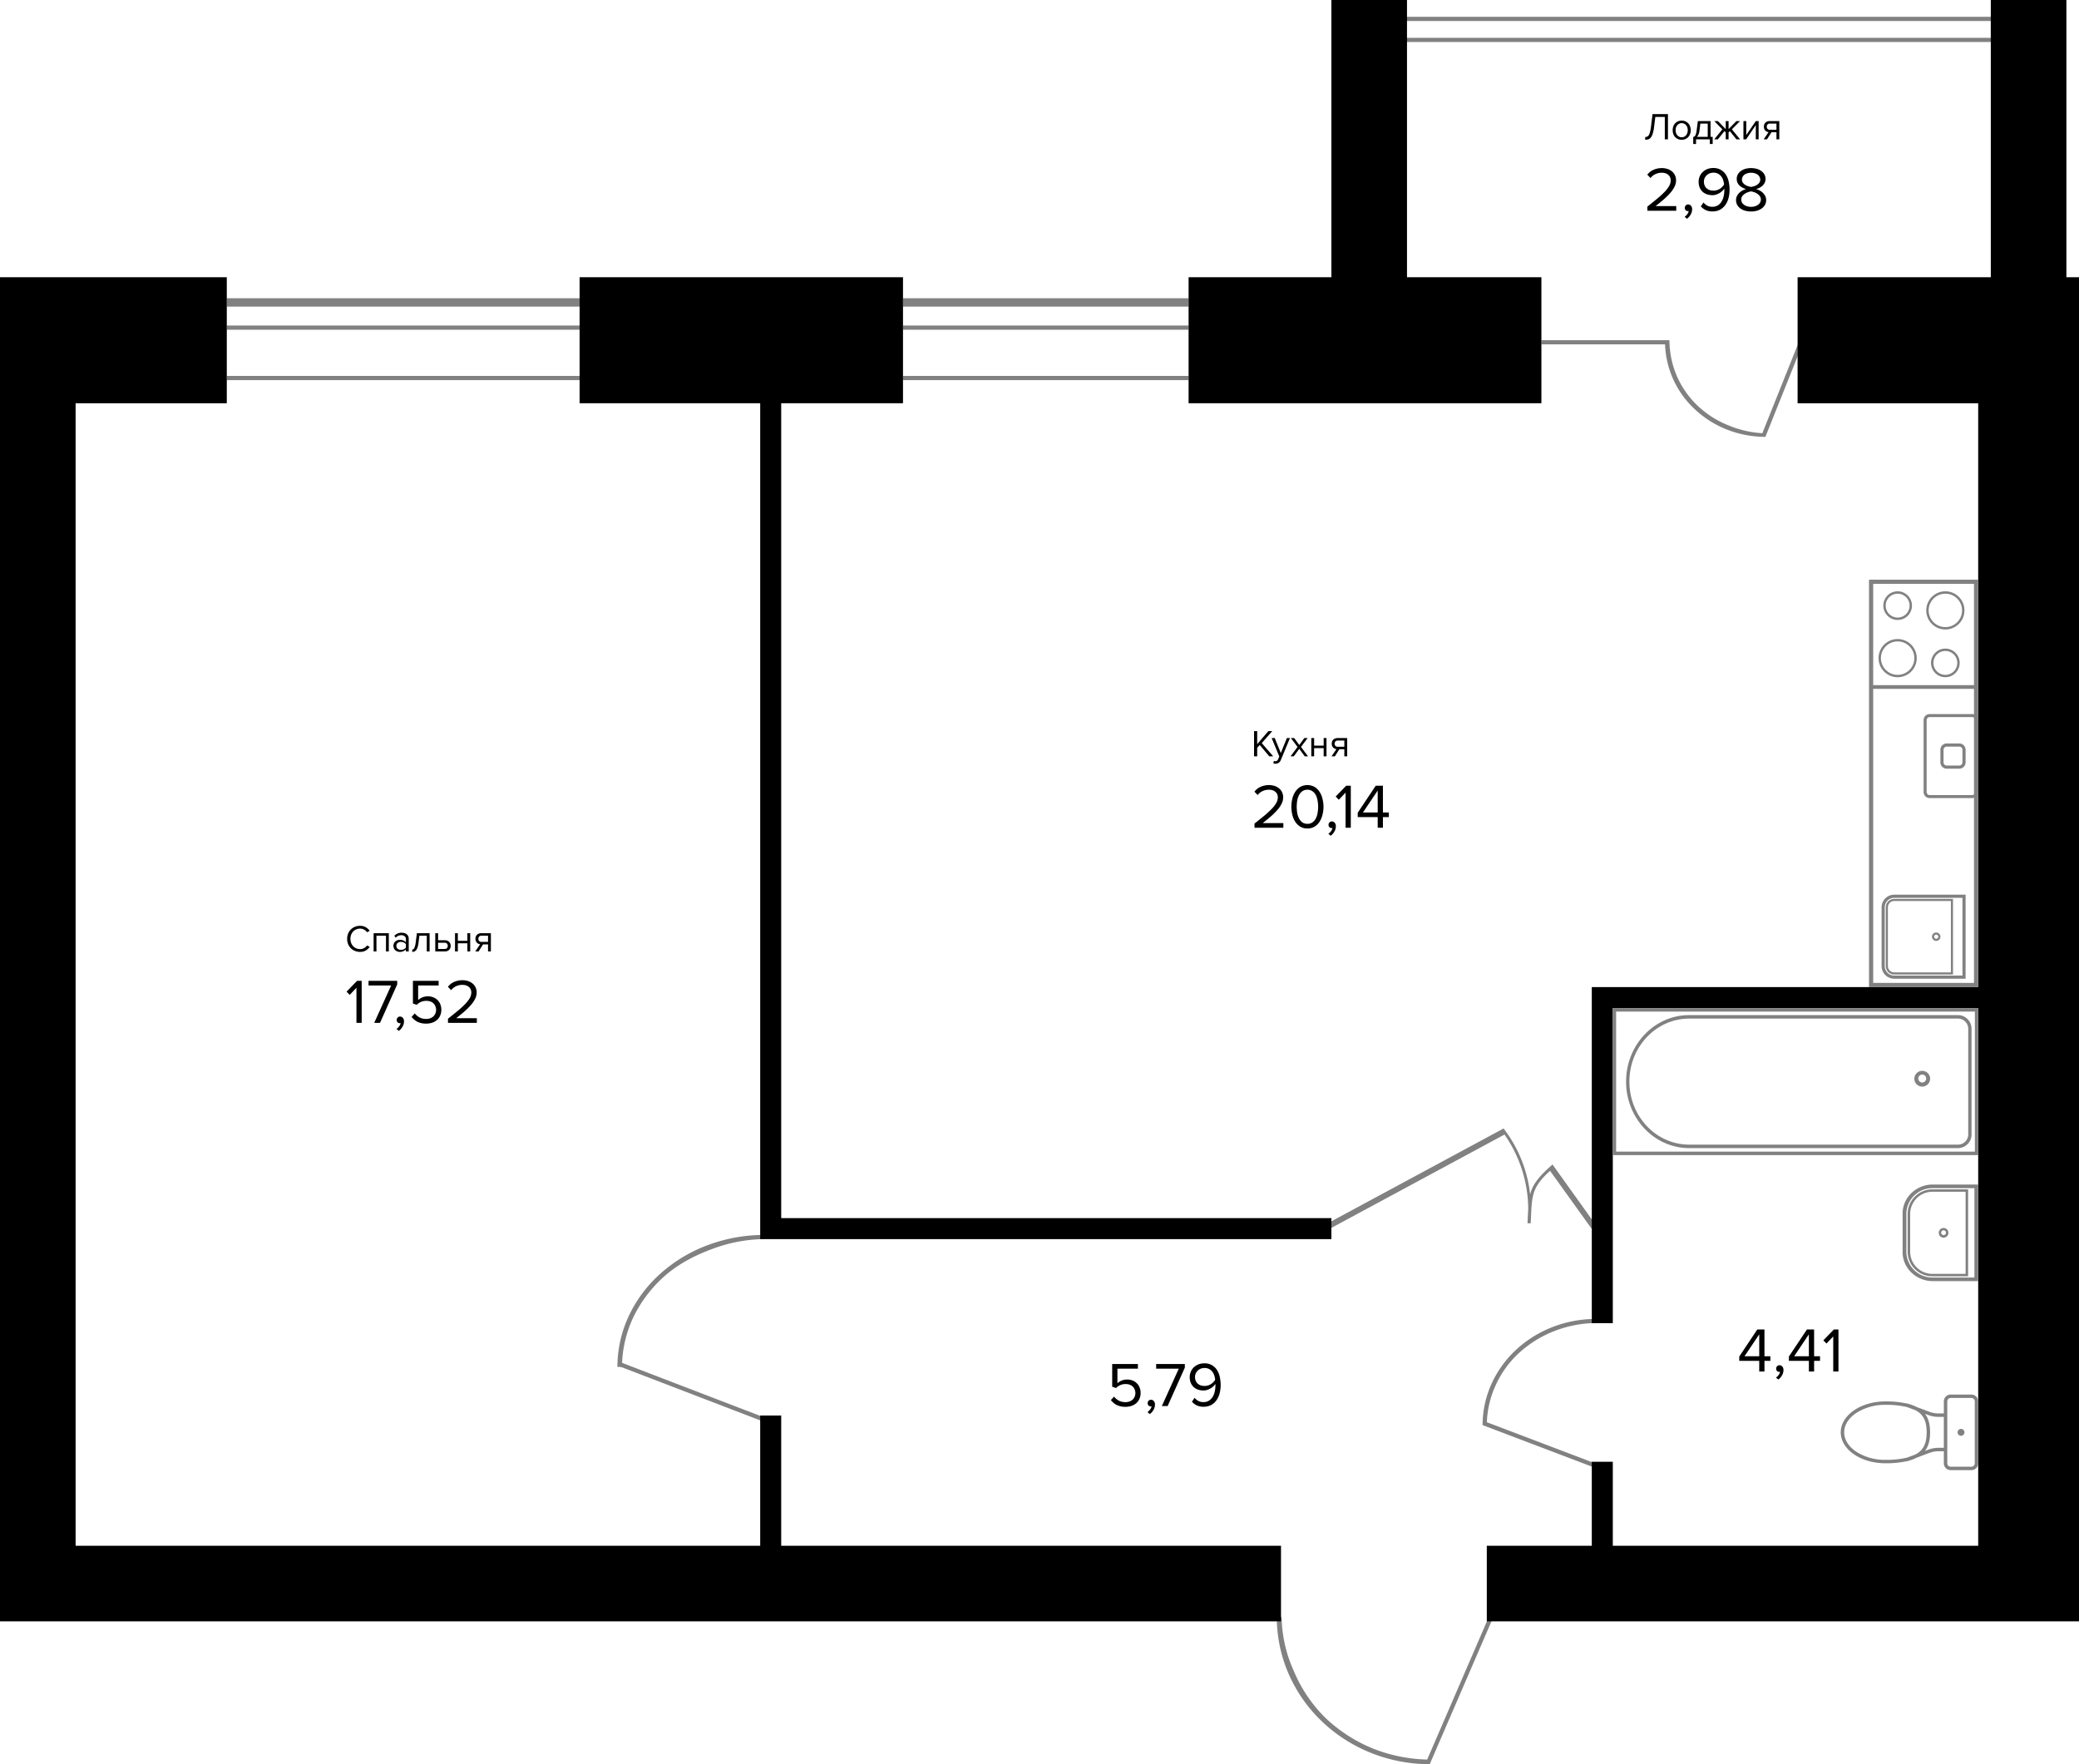
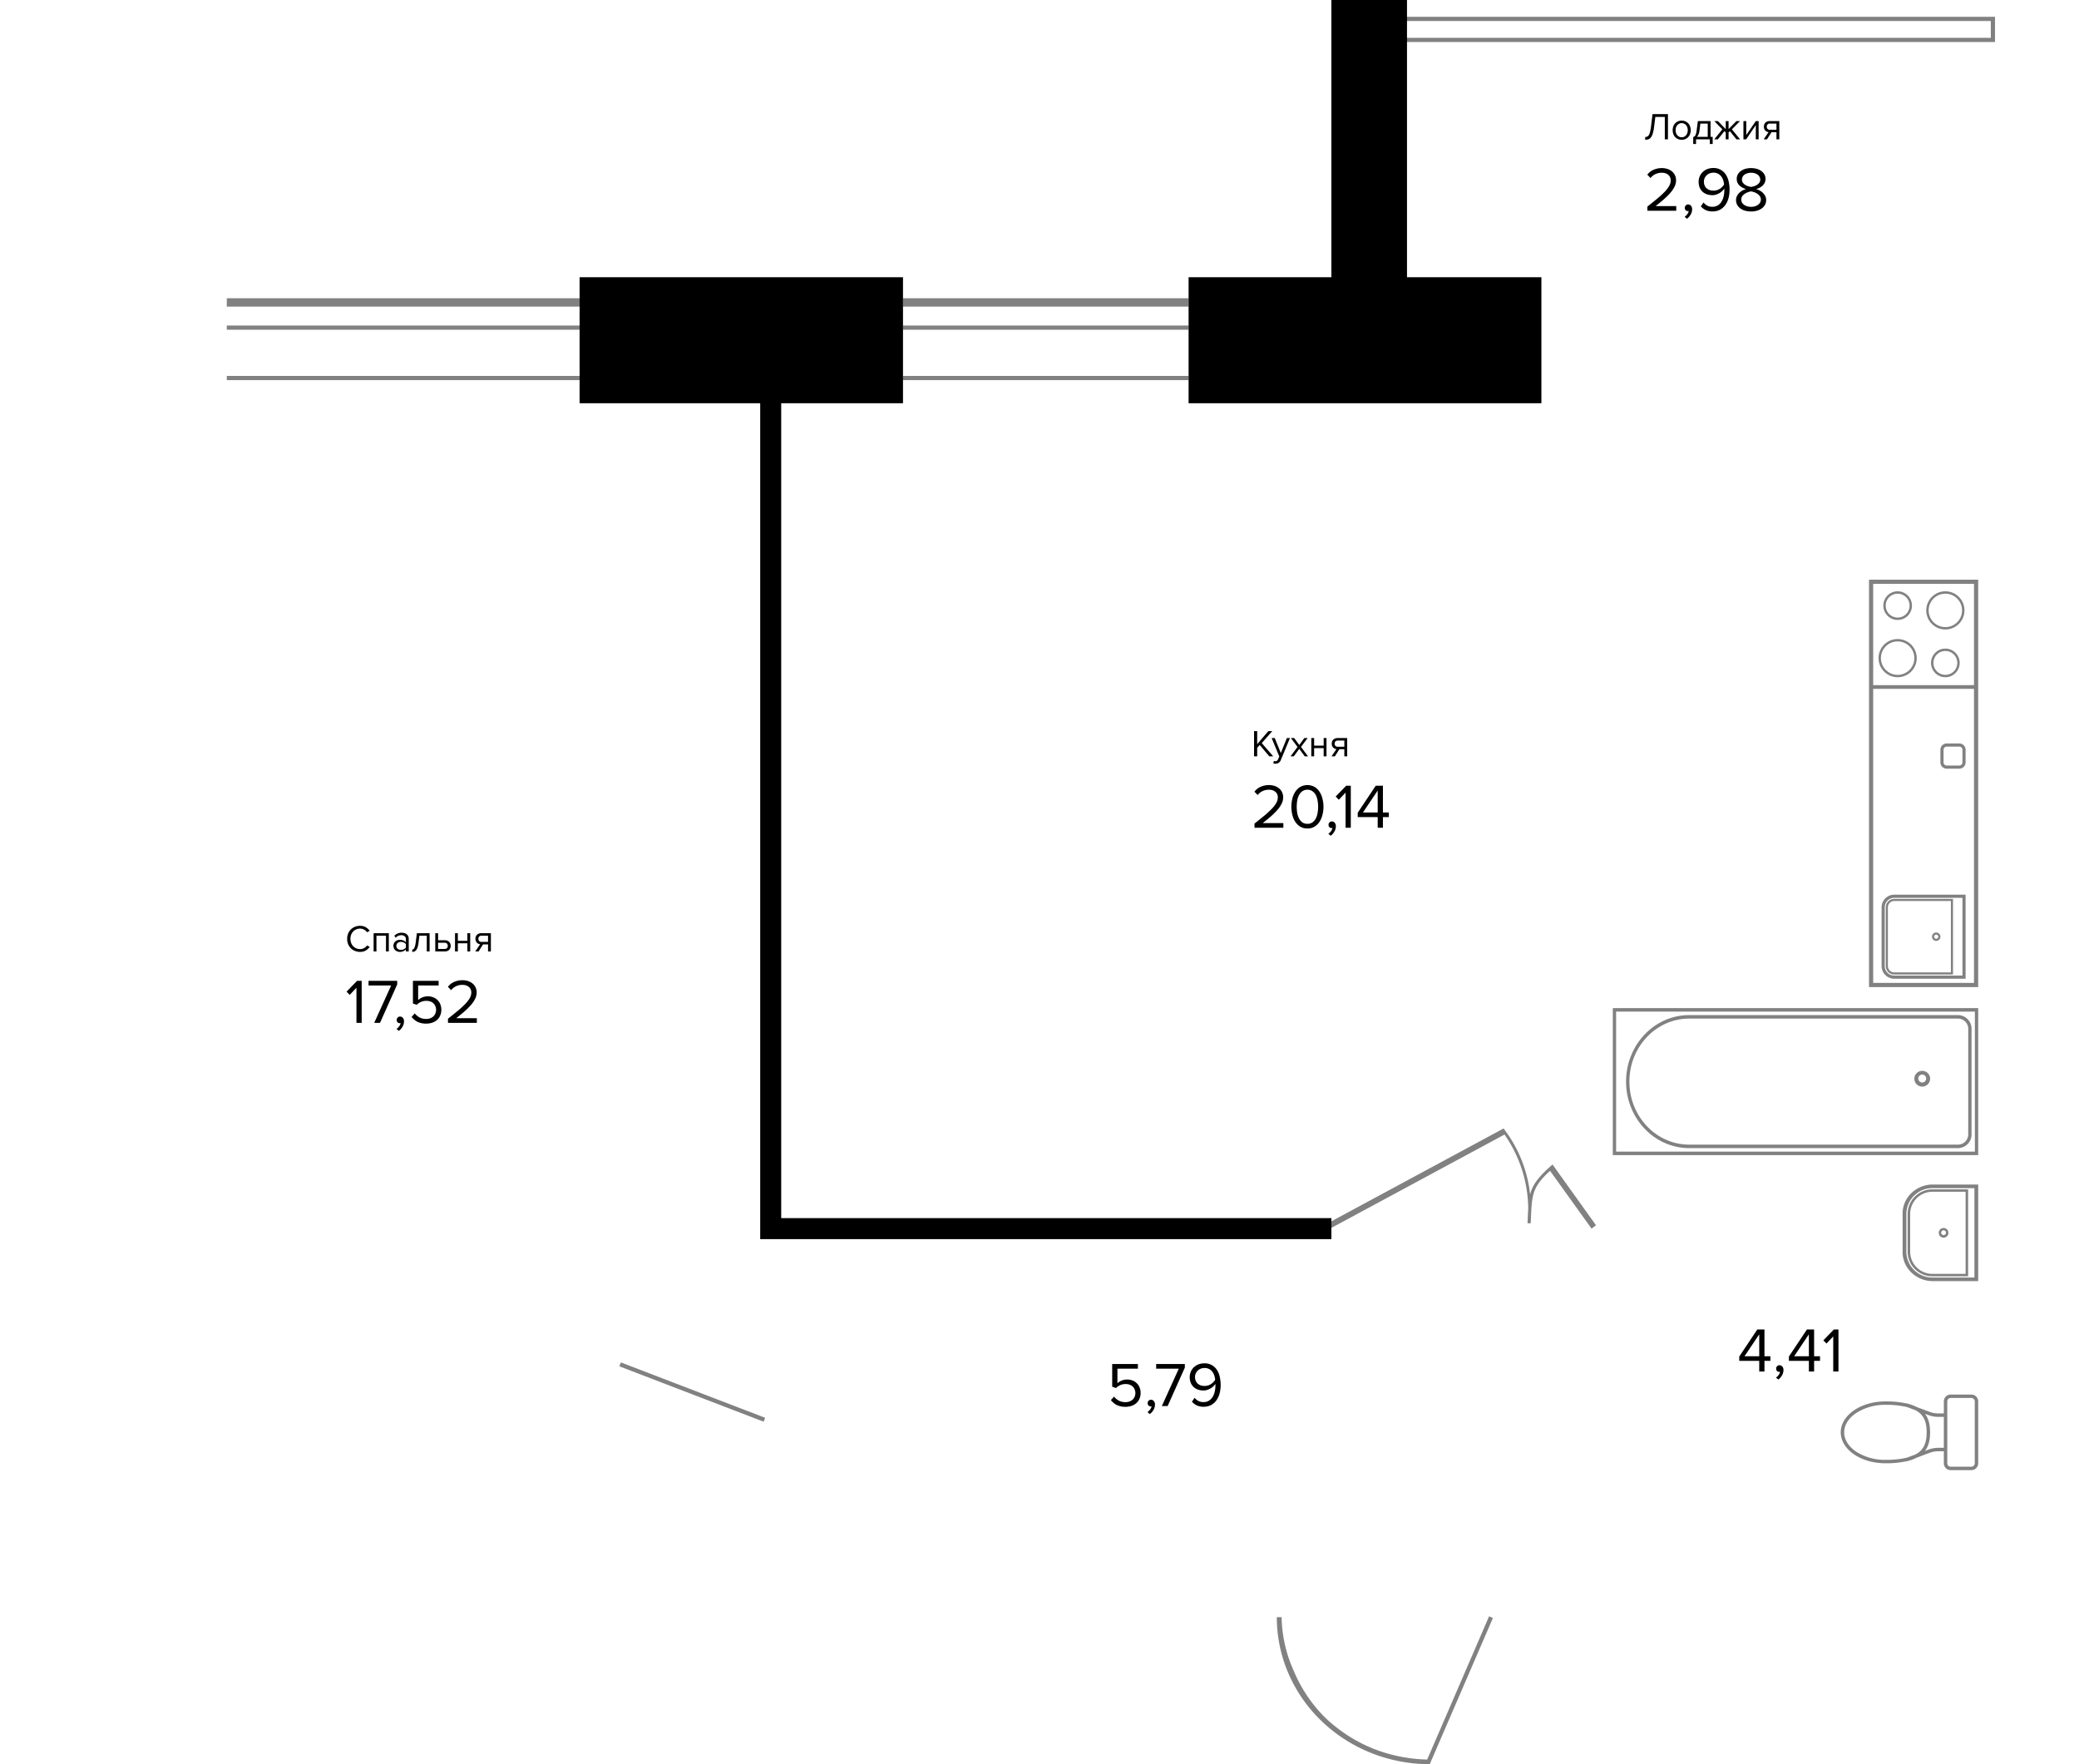
<svg xmlns="http://www.w3.org/2000/svg" width="990" height="840" viewBox="0 0 990 840">
  <path fill="#828182" fill-rule="evenodd" d="m760 583.382-20.7-28.908-.259.223-.027.03c-5.487 4.762-8.568 8.508-9.918 12.423a18.85 18.85 0 0 0-.464 1.6 62.286 62.286 0 0 0-12.65-31.432L632 582.592l1.348 2.408 83.083-44.789a62.494 62.494 0 0 1 11.3 35.346 233.971 233.971 0 0 0-.2 3.8c-.046.966-.1 1.982-.154 3.06l1.5.068c.115-1.37.173-2.739.206-4.106.23-4.653.446-7.9 1.452-10.812 1.114-3.228 3.227-6.111 7.589-10.08L757.878 585Z" />
  <path fill="#828182" d="M666 8h284v12H666Zm282 2H668v8h280ZM108 179h168v2H108zm0-24h168v2H108zm0-13h168v4H108zm322 37h136v2H430zm0-24h136v2H430zm0-13h136v4H430zm279.086 627.594-29.472 68.195a74.436 74.436 0 0 1-25.772-5.213 72.448 72.448 0 0 1-22.92-14.848 68.729 68.729 0 0 1-14.9-22.274 64.557 64.557 0 0 1-5.73-25.454H608a67.64 67.64 0 0 0 5.544 26.788 69.912 69.912 0 0 0 15.79 22.71 73.127 73.127 0 0 0 23.63 15.174A75.414 75.414 0 0 0 680.838 840l30.076-69.594Z" />
  <g fill="#828182">
-     <path d="M294 650.84a57.3 57.3 0 0 1 5.328-24.046 62.854 62.854 0 0 1 15.172-20.388 71 71 0 0 1 22.71-13.622A76.965 76.965 0 0 1 364 588v1.978a73.246 73.246 0 0 0-25.454 4.944c-8.1 3.012-16.074 7.288-22.274 12.854a62.411 62.411 0 0 0-14.848 19.774 56.457 56.457 0 0 0-5.244 23.292H294Z" />
    <path d="m294.939 650.568.716-1.866 68.703 26.368-.716 1.866z" />
  </g>
-   <path fill="#828182" d="M708.038 677.19A45.954 45.954 0 0 1 712 660.084a47.317 47.317 0 0 1 11-15.556 53.808 53.808 0 0 1 17-10.694 56.308 56.308 0 0 1 20-3.89V628a57.2 57.2 0 0 0-20.664 3.848 54.349 54.349 0 0 0-17.52 10.96 50.476 50.476 0 0 0-11.706 16.4 47.77 47.77 0 0 0-4.11 19.348l53.641 20.378.718-1.868ZM840.668 208h.002-.002zm16.405-46.375-17.864 44.643a49.57 49.57 0 0 1-16-3.678 45.838 45.838 0 0 1-14.8-9.408 43.333 43.333 0 0 1-9.89-14.082 44.028 44.028 0 0 1-3.55-17.1v-.021H734v2h58.885a44.276 44.276 0 0 0 13.957 30.691 48.08 48.08 0 0 0 15.52 9.866A50.017 50.017 0 0 0 840.668 208l18.257-45.625Z" />
  <path d="M670 132V0h-36v132h-68v60h168v-60h-64zM372 580V192h58v-60H276v60h86v398h272v-10H372z" />
-   <path d="M372 736v-62h-10v62H36V192h72v-60H0v640h610v-36H372zm612-604V0h-36v132h-92v60h86v278H758v160h10V480h174v256H768v-40h-10v40h-50v36h282V132h-6z" />
  <g fill="#828182" class="furniture">
    <path fill-rule="evenodd" d="M940.42 548.334v-66.668H769.582v66.668H940.42ZM942 480H768v70h174Z" />
    <path fill-rule="evenodd" d="M937.254 540v-50a4.877 4.877 0 0 0-4.744-5H804.38c-15.726 0-28.472 13.432-28.472 30s12.746 30 28.472 30h128.13a4.877 4.877 0 0 0 4.744-5Zm1.582-50a6.5 6.5 0 0 0-6.326-6.666H804.38c-16.6 0-30.054 14.178-30.054 31.666s13.456 31.666 30.054 31.666h128.13a6.5 6.5 0 0 0 6.326-6.666v-50Z" />
    <path d="M915.349 509.875h-.009a3.751 3.751 0 1 0 .009 0Zm-1.88 3.729a1.877 1.877 0 0 1 1.809-1.944h.069a1.877 1.877 0 0 1 1.278.5 1.95 1.95 0 0 1 .6 1.44 1.873 1.873 0 0 1-.6 1.312 1.835 1.835 0 0 1-1.345.5 1.877 1.877 0 0 1-1.811-1.812Z" />
    <g fill-rule="evenodd">
      <path d="M938.728 664h-9.82a3.272 3.272 0 0 0-3.27 3.272V673H923.1a12.268 12.268 0 0 1-4.31-.78l-6.048-2.268a19.112 19.112 0 0 0-4.117-1.544l-.7-.264-.038.1a45.264 45.264 0 0 0-10.068-.972c-11.748 0-21.272 6.594-21.272 14.728s9.524 14.728 21.272 14.728a45.264 45.264 0 0 0 10.068-.972l.038.1.7-.264a19.112 19.112 0 0 0 4.117-1.544l6.048-2.268a12.291 12.291 0 0 1 4.31-.78h2.536v5.727A3.272 3.272 0 0 0 928.91 700h9.816a3.272 3.272 0 0 0 3.274-3.272v-29.456a3.272 3.272 0 0 0-3.272-3.272Zm-24.6 27.178a11.107 11.107 0 0 1-2.071 1.38l-3.91 1.466a42.235 42.235 0 0 1-10.333 1.066 25.031 25.031 0 0 1-14.11-4.022c-3.55-2.458-5.526-5.69-5.526-9.068s1.976-6.61 5.526-9.068a25.031 25.031 0 0 1 14.11-4.024 42.243 42.243 0 0 1 10.336 1.067l3.908 1.466a11.1 11.1 0 0 1 2.07 1.379c2.542 2.21 3.324 5.3 3.324 9.18s-.78 6.97-3.32 9.178Zm11.506-1.813H923.1a13.9 13.9 0 0 0-4.884.886l-1.564.586c1.869-2.463 2.438-5.516 2.438-8.836s-.569-6.373-2.439-8.837l1.565.587a13.9 13.9 0 0 0 4.884.886h2.536Zm14.728 7.363a1.635 1.635 0 0 1-1.636 1.636h-9.816a1.635 1.635 0 0 1-1.636-1.636v-29.456a1.636 1.636 0 0 1 1.634-1.636h9.82a1.64 1.64 0 0 1 1.638 1.636Z" />
-       <path d="M933.819 680.365a1.636 1.636 0 1 0 1.637 1.635 1.636 1.636 0 0 0-1.637-1.635Zm-14.931-301.793h20.224a1.438 1.438 0 0 0 1.444-1.43v-34.284a1.438 1.438 0 0 0-1.444-1.43h-20.224a1.438 1.438 0 0 0-1.444 1.43v34.284a1.438 1.438 0 0 0 1.444 1.43ZM939.112 380a2.874 2.874 0 0 0 2.888-2.858v-34.284a2.874 2.874 0 0 0-2.888-2.858h-20.224a2.874 2.874 0 0 0-2.888 2.858v34.284a2.874 2.874 0 0 0 2.888 2.858Z" />
      <path d="M927 364.5h6a1.5 1.5 0 0 0 1.5-1.5v-6a1.5 1.5 0 0 0-1.5-1.5h-6a1.5 1.5 0 0 0-1.5 1.5v6a1.5 1.5 0 0 0 1.5 1.5Zm6 1.5a3 3 0 0 0 3-3v-6a3 3 0 0 0-3-3h-6a3 3 0 0 0-3 3v6a3 3 0 0 0 3 3Zm1.5 61.5H902a4.5 4.5 0 0 0-4.5 4.5v28a4.5 4.5 0 0 0 4.5 4.5h32.5ZM902 426a6 6 0 0 0-6 6v28a6 6 0 0 0 6 6h34v-40Z" />
      <path d="M929 429h-27a3 3 0 0 0-3 3v28a3 3 0 0 0 3 3h27Zm-27-1a4 4 0 0 0-4 4v28a4 4 0 0 0 4 4h28v-36Z" />
      <path d="M922 447a1 1 0 1 0-1-1 1 1 0 0 0 1 1Zm0 1a2 2 0 1 0-2-2 2 2 0 0 0 2 2Z" />
      <path d="M890 276v194h52V276Zm50 192h-48V328h48Zm0-141.772h-48V278h48Z" />
      <path d="M903.636 294.046a5.682 5.682 0 1 0 0-11.364 5.682 5.682 0 0 0 0 11.364Zm0 1.136a6.818 6.818 0 1 0 .019-13.636h-.019a6.818 6.818 0 0 0 0 13.636Zm0 26.136a7.955 7.955 0 1 0-7.955-7.955 7.956 7.956 0 0 0 7.955 7.955Zm0 1.136a9.09 9.09 0 0 0 .017-18.18h-.017a9.09 9.09 0 0 0 0 18.18Zm22.728-12.5a5.682 5.682 0 1 0 5.682 5.682 5.682 5.682 0 0 0-5.682-5.682Zm0-1.136a6.818 6.818 0 1 0-.019 13.636h.019a6.818 6.818 0 0 0 0-13.636Zm0-26.136a7.955 7.955 0 1 0 7.955 7.955 7.956 7.956 0 0 0-7.955-7.955Zm0-1.136a9.09 9.09 0 0 0-.017 18.18h.017a9.09 9.09 0 0 0 0-18.18Z" />
    </g>
    <path d="M920.4 564c-7.94 0-14.4 6.19-14.4 13.8v18.4c0 7.61 6.46 13.8 14.4 13.8H942v-46Zm0 44.274a12.359 12.359 0 0 1-12.6-12.074v-18.4a12.36 12.36 0 0 1 12.6-12.076h19.8v42.55Z" />
    <path d="M908.4 577.8v18.4a11.771 11.771 0 0 0 12 11.5h16.8v-41.4h-16.8a11.771 11.771 0 0 0-12 11.5Zm12 28.75a10.594 10.594 0 0 1-10.8-10.35v-18.4a10.594 10.594 0 0 1 10.8-10.35H936v39.1Z" />
    <path d="M925.52 584.7a2.3 2.3 0 1 0 2.3 2.293 2.308 2.308 0 0 0-2.3-2.293Zm-1.15 2.282a1.148 1.148 0 0 1 1.107-1.189h.042a1.15 1.15 0 0 1 .782.308 1.19 1.19 0 0 1 .365.881 1.144 1.144 0 0 1-.365.8 1.125 1.125 0 0 1-.823.307 1.149 1.149 0 0 1-1.108-1.107Z" />
  </g>
  <path d="M171.49 453.24a6.527 6.527 0 0 1-2.43-.45 6.106 6.106 0 0 1-1.962-1.26 6.194 6.194 0 0 1-1.314-1.962 6.682 6.682 0 0 1-.468-2.538 6.547 6.547 0 0 1 .468-2.52 5.87 5.87 0 0 1 3.276-3.24 6.527 6.527 0 0 1 2.43-.45 5.577 5.577 0 0 1 1.458.18 4.988 4.988 0 0 1 1.242.5 6.083 6.083 0 0 1 1.854 1.692l-1.26.7a4.039 4.039 0 0 0-1.4-1.242 3.68 3.68 0 0 0-1.89-.5 4.64 4.64 0 0 0-1.836.36 4.486 4.486 0 0 0-1.476 1.008 4.856 4.856 0 0 0-.972 1.548 5.383 5.383 0 0 0-.342 1.962 5.479 5.479 0 0 0 .342 1.962 4.85 4.85 0 0 0 .972 1.548 4.486 4.486 0 0 0 1.476 1.008 4.64 4.64 0 0 0 1.836.36 3.79 3.79 0 0 0 1.89-.486 3.968 3.968 0 0 0 1.4-1.26l1.278.7a6.572 6.572 0 0 1-1.872 1.71 5.118 5.118 0 0 1-2.7.666Zm12.308-.216v-7.506h-4.536v7.506h-1.35v-8.694h7.236v8.694Zm9.482 0v-.99a3.711 3.711 0 0 1-2.88 1.206 3.451 3.451 0 0 1-1.1-.18 2.779 2.779 0 0 1-1.674-1.458 2.737 2.737 0 0 1-.27-1.242 2.784 2.784 0 0 1 .27-1.26 2.724 2.724 0 0 1 1.674-1.422 3.451 3.451 0 0 1 1.1-.18 4.33 4.33 0 0 1 1.62.288 3.129 3.129 0 0 1 1.26.9v-1.566a1.579 1.579 0 0 0-.63-1.35 2.441 2.441 0 0 0-1.566-.486 3.544 3.544 0 0 0-2.664 1.206l-.63-.936a4.621 4.621 0 0 1 3.474-1.44 5.046 5.046 0 0 1 1.3.162 2.84 2.84 0 0 1 1.062.522 2.371 2.371 0 0 1 .738.9 3.077 3.077 0 0 1 .27 1.35v5.976Zm-2.394-.756a3.391 3.391 0 0 0 1.35-.27 2.419 2.419 0 0 0 1.044-.81v-1.638a2.419 2.419 0 0 0-1.044-.81 3.4 3.4 0 0 0-1.35-.27 2.212 2.212 0 0 0-1.548.54 1.735 1.735 0 0 0-.594 1.368 1.768 1.768 0 0 0 .594 1.368 2.259 2.259 0 0 0 1.548.522Zm5.424-.144q.612 0 1.008-.792a9.385 9.385 0 0 0 .648-2.718l.558-4.284h6.048v8.694h-1.35v-7.506h-3.51l-.4 3.258a12.459 12.459 0 0 1-.4 2.07 4.825 4.825 0 0 1-.63 1.386 2.307 2.307 0 0 1-.864.774 2.558 2.558 0 0 1-1.116.234v-1.116Zm12.308-7.794v3.37h3.258a2.95 2.95 0 0 1 1.17.216 2.362 2.362 0 0 1 .864.594 2.135 2.135 0 0 1 .522.846 2.784 2.784 0 0 1 .18 1.008 2.93 2.93 0 0 1-.18 1.026 2.447 2.447 0 0 1-.522.846 2.482 2.482 0 0 1-.864.576 2.947 2.947 0 0 1-1.17.216h-4.608v-8.698Zm0 4.554v2.952h3.114a1.436 1.436 0 0 0 1.116-.414 1.516 1.516 0 0 0 .378-1.062 1.489 1.489 0 0 0-.378-1.044 1.371 1.371 0 0 0-1.116-.432Zm8.054 4.14v-8.694h1.35v3.618h4.536v-3.618h1.35v8.694h-1.35v-3.888h-4.536v3.888Zm9.644 0 2.322-3.42a2.553 2.553 0 0 1-1.6-.81 2.593 2.593 0 0 1-.63-1.8 2.982 2.982 0 0 1 .18-1.044 2.447 2.447 0 0 1 .522-.846 2.5 2.5 0 0 1 .864-.558 3.084 3.084 0 0 1 1.188-.216h4.59v8.694H232.4v-3.366h-2.376l-2.124 3.366Zm6.084-4.554v-2.952h-3.1a1.4 1.4 0 0 0-1.512 1.476 1.514 1.514 0 0 0 .378 1.062 1.46 1.46 0 0 0 1.134.414Zm-62.662 38.554v-16.71l-3.21 3.39-1.5-1.53 5.01-5.16h2.19v20.01Zm8.456 0 8.07-17.79h-10.77v-2.22h13.65v1.71l-8.19 18.3Zm14.19-.72a4.928 4.928 0 0 1-.72 2.58 6.079 6.079 0 0 1-1.74 1.95l-1.11-.93a5.126 5.126 0 0 0 1.29-1.26 3.277 3.277 0 0 0 .66-1.53 1.03 1.03 0 0 1-.42.06 1.423 1.423 0 0 1-1.05-.42 1.566 1.566 0 0 1-.39-1.11 1.61 1.61 0 0 1 .45-1.14 1.5 1.5 0 0 1 1.14-.48 1.77 1.77 0 0 1 1.32.6 2.342 2.342 0 0 1 .57 1.68Zm10.664 1.08a9.427 9.427 0 0 1-4.23-.84 8.274 8.274 0 0 1-2.82-2.37l1.53-1.65a7.125 7.125 0 0 0 2.31 1.95 6.973 6.973 0 0 0 3.21.69 5.046 5.046 0 0 0 1.86-.33 4.337 4.337 0 0 0 1.47-.9 3.977 3.977 0 0 0 .93-1.35 4.384 4.384 0 0 0 0-3.48 3.911 3.911 0 0 0-.93-1.38 4.027 4.027 0 0 0-1.44-.87 5.5 5.5 0 0 0-1.86-.3 6.181 6.181 0 0 0-4.62 1.89l-1.83-.63v-10.8h12.24v2.22h-9.75v6.96a6.4 6.4 0 0 1 1.92-1.26 6.8 6.8 0 0 1 2.76-.54 6.887 6.887 0 0 1 2.4.42 5.922 5.922 0 0 1 2.01 1.23 5.614 5.614 0 0 1 1.41 2.01 6.586 6.586 0 0 1 .54 2.73 6.8 6.8 0 0 1-.54 2.76 6.112 6.112 0 0 1-1.5 2.1 6.7 6.7 0 0 1-2.28 1.29 8.414 8.414 0 0 1-2.79.45Zm10.284-.36v-1.98q2.7-2.13 4.77-3.84a44.811 44.811 0 0 0 3.48-3.21 14.584 14.584 0 0 0 2.13-2.79 5.419 5.419 0 0 0 .72-2.61 3.525 3.525 0 0 0-.36-1.65 3.326 3.326 0 0 0-.96-1.14 3.725 3.725 0 0 0-1.32-.66 5.653 5.653 0 0 0-1.53-.21 7.02 7.02 0 0 0-3.18.69 6.35 6.35 0 0 0-2.25 1.83l-1.53-1.59a7.325 7.325 0 0 1 2.97-2.34 9.878 9.878 0 0 1 3.99-.81 8.515 8.515 0 0 1 2.46.36 6.488 6.488 0 0 1 2.13 1.08 5.247 5.247 0 0 1 1.53 1.83 5.409 5.409 0 0 1 .6 2.61 6.714 6.714 0 0 1-.75 3.03 13.617 13.617 0 0 1-2.04 2.97 33.827 33.827 0 0 1-3.06 3.03q-1.77 1.53-3.87 3.18h9.81v2.22ZM536.038 669.84a9.427 9.427 0 0 1-4.23-.84 8.274 8.274 0 0 1-2.82-2.37l1.53-1.65a7.125 7.125 0 0 0 2.31 1.95 6.973 6.973 0 0 0 3.21.69 5.046 5.046 0 0 0 1.86-.33 4.337 4.337 0 0 0 1.47-.9 3.977 3.977 0 0 0 .93-1.35 4.384 4.384 0 0 0 0-3.48 3.911 3.911 0 0 0-.93-1.38 4.027 4.027 0 0 0-1.44-.87 5.5 5.5 0 0 0-1.86-.3 6.181 6.181 0 0 0-4.62 1.89l-1.83-.63v-10.8h12.24v2.22h-9.75v6.96a6.4 6.4 0 0 1 1.92-1.26 6.8 6.8 0 0 1 2.76-.54 6.887 6.887 0 0 1 2.4.42 5.922 5.922 0 0 1 2.01 1.23 5.614 5.614 0 0 1 1.41 2.01 6.586 6.586 0 0 1 .54 2.73 6.8 6.8 0 0 1-.54 2.76 6.112 6.112 0 0 1-1.5 2.1 6.7 6.7 0 0 1-2.28 1.29 8.414 8.414 0 0 1-2.79.45Zm13.946-1.08a4.928 4.928 0 0 1-.72 2.58 6.079 6.079 0 0 1-1.74 1.95l-1.11-.93a5.126 5.126 0 0 0 1.29-1.26 3.277 3.277 0 0 0 .66-1.53 1.03 1.03 0 0 1-.42.06 1.423 1.423 0 0 1-1.05-.42 1.566 1.566 0 0 1-.39-1.11 1.61 1.61 0 0 1 .45-1.14 1.5 1.5 0 0 1 1.14-.48 1.77 1.77 0 0 1 1.32.6 2.342 2.342 0 0 1 .57 1.68Zm3.272.72 8.07-17.79h-10.77v-2.22h13.65v1.71l-8.19 18.3Zm19.878.33a7.39 7.39 0 0 1-3.27-.66 7.516 7.516 0 0 1-2.28-1.74l1.26-1.86a7.089 7.089 0 0 0 1.74 1.47 5.068 5.068 0 0 0 2.55.57 4.6 4.6 0 0 0 2.58-.69 5.351 5.351 0 0 0 1.74-1.8 7.808 7.808 0 0 0 .99-2.52 12.338 12.338 0 0 0 .33-2.82v-.39a2.966 2.966 0 0 0-.03-.42 6.755 6.755 0 0 1-.9 1.08 6.653 6.653 0 0 1-1.29.99 8.564 8.564 0 0 1-1.62.75 5.574 5.574 0 0 1-1.83.3 8.2 8.2 0 0 1-2.55-.39 6.4 6.4 0 0 1-2.1-1.2 6.159 6.159 0 0 1-1.41-2.01 7.087 7.087 0 0 1-.51-2.79 6.419 6.419 0 0 1 .48-2.46 6.186 6.186 0 0 1 1.38-2.1 6.729 6.729 0 0 1 2.19-1.44 7.7 7.7 0 0 1 2.94-.54 6.784 6.784 0 0 1 5.97 3.15 9.792 9.792 0 0 1 1.35 3.3 17.66 17.66 0 0 1 .42 3.9 15.549 15.549 0 0 1-.48 3.9 9.952 9.952 0 0 1-1.5 3.3 7.666 7.666 0 0 1-2.52 2.28 7.432 7.432 0 0 1-3.63.84Zm.54-9.9a5.453 5.453 0 0 0 2.85-.81 5.959 5.959 0 0 0 2.13-2.16 9.91 9.91 0 0 0-.39-1.92 5.849 5.849 0 0 0-.9-1.8 4.477 4.477 0 0 0-3.72-1.86 4.871 4.871 0 0 0-2.01.39 4.439 4.439 0 0 0-2.31 2.37 4.323 4.323 0 0 0-.27 1.47 4.7 4.7 0 0 0 .36 1.92 3.759 3.759 0 0 0 .99 1.35 4.211 4.211 0 0 0 1.47.81 6.526 6.526 0 0 0 1.8.24Zm30.748-299.794-4.554-5.4-1.206 1.368v4.032h-1.494V348.11h1.494v6.21l5.31-6.21h1.872l-5 5.706 5.436 6.3Zm2.16 2.178a1.29 1.29 0 0 0 .36.108 2.337 2.337 0 0 0 .378.036 1.364 1.364 0 0 0 .756-.2 1.488 1.488 0 0 0 .54-.72l.576-1.314-3.636-8.784h1.458l2.9 7.128 2.88-7.128h1.476l-4.356 10.458a2.743 2.743 0 0 1-1.044 1.35 2.969 2.969 0 0 1-1.512.414 4.133 4.133 0 0 1-.99-.126l.216-1.224Zm14.728-2.178-2.61-3.564-2.61 3.564h-1.548l3.33-4.464-3.15-4.23h1.566l2.412 3.312 2.412-3.312h1.566l-3.15 4.23 3.348 4.464Zm3.12 0v-8.694h1.35v3.618h4.536v-3.618h1.35v8.694h-1.35v-3.888h-4.536v3.888Zm9.644 0 2.322-3.42a2.553 2.553 0 0 1-1.6-.81 2.593 2.593 0 0 1-.63-1.8 2.982 2.982 0 0 1 .18-1.044 2.447 2.447 0 0 1 .522-.846 2.5 2.5 0 0 1 .864-.558 3.084 3.084 0 0 1 1.188-.216h4.59v8.694h-1.35v-3.366h-2.376l-2.124 3.366Zm6.084-4.554v-2.952h-3.1a1.4 1.4 0 0 0-1.512 1.476 1.514 1.514 0 0 0 .378 1.062 1.46 1.46 0 0 0 1.134.414Zm-42.774 38.554v-1.98q2.7-2.13 4.77-3.84a44.811 44.811 0 0 0 3.48-3.21 14.584 14.584 0 0 0 2.13-2.79 5.419 5.419 0 0 0 .72-2.61 3.525 3.525 0 0 0-.36-1.65 3.326 3.326 0 0 0-.96-1.14 3.725 3.725 0 0 0-1.32-.66 5.653 5.653 0 0 0-1.53-.21 7.02 7.02 0 0 0-3.18.69 6.35 6.35 0 0 0-2.25 1.83l-1.53-1.59a7.325 7.325 0 0 1 2.97-2.34 9.878 9.878 0 0 1 3.99-.81 8.515 8.515 0 0 1 2.46.36 6.488 6.488 0 0 1 2.13 1.08 5.247 5.247 0 0 1 1.53 1.83 5.409 5.409 0 0 1 .6 2.61 6.714 6.714 0 0 1-.75 3.03 13.617 13.617 0 0 1-2.04 2.97 33.827 33.827 0 0 1-3.06 3.03q-1.77 1.53-3.87 3.18h9.81v2.22Zm25.2.36a6.334 6.334 0 0 1-3.51-.93 7.756 7.756 0 0 1-2.37-2.4 10.915 10.915 0 0 1-1.35-3.33 16.317 16.317 0 0 1 0-7.35 10.494 10.494 0 0 1 1.35-3.33 7.756 7.756 0 0 1 2.37-2.4 7.032 7.032 0 0 1 6.99 0 7.344 7.344 0 0 1 2.37 2.4 10.5 10.5 0 0 1 1.35 3.33 15.278 15.278 0 0 1 .45 3.66 15.648 15.648 0 0 1-.45 3.69 10.915 10.915 0 0 1-1.35 3.33 7.344 7.344 0 0 1-2.37 2.4 6.277 6.277 0 0 1-3.484.93Zm0-2.22a4.007 4.007 0 0 0 2.4-.69 5.329 5.329 0 0 0 1.59-1.86 8.883 8.883 0 0 0 .84-2.61 16.4 16.4 0 0 0 0-5.91 8.514 8.514 0 0 0-.84-2.61 5.057 5.057 0 0 0-1.59-1.83 3.888 3.888 0 0 0-2.4-.72 4.02 4.02 0 0 0-2.43.72 5.177 5.177 0 0 0-1.56 1.83 9.106 9.106 0 0 0-.87 2.61 18.425 18.425 0 0 0 0 5.91 9.541 9.541 0 0 0 .87 2.61 5.466 5.466 0 0 0 1.56 1.86 4.145 4.145 0 0 0 2.426.69Zm13.532 1.14a4.928 4.928 0 0 1-.72 2.58 6.079 6.079 0 0 1-1.74 1.95l-1.11-.93a5.126 5.126 0 0 0 1.29-1.26 3.277 3.277 0 0 0 .66-1.53 1.03 1.03 0 0 1-.42.06 1.423 1.423 0 0 1-1.05-.42 1.566 1.566 0 0 1-.39-1.11 1.61 1.61 0 0 1 .45-1.14 1.5 1.5 0 0 1 1.14-.48 1.77 1.77 0 0 1 1.32.6 2.342 2.342 0 0 1 .57 1.68Zm4.63.72v-16.71l-3.21 3.39-1.5-1.53 5.01-5.16h2.19v20.01Zm15.3 0v-5.07h-9.51v-2.07l8.58-12.87h3.42v12.75h2.82v2.19h-2.82v5.07Zm0-17.7-7.02 10.44h7.02ZM837.73 653.04v-5.07h-9.51v-2.07l8.58-12.87h3.42v12.75h2.82v2.19h-2.82v5.07Zm0-17.7-7.02 10.44h7.02Zm11.54 16.98a4.928 4.928 0 0 1-.72 2.58 6.079 6.079 0 0 1-1.74 1.95l-1.112-.93a5.126 5.126 0 0 0 1.29-1.26 3.277 3.277 0 0 0 .66-1.53 1.03 1.03 0 0 1-.42.06 1.423 1.423 0 0 1-1.05-.42 1.566 1.566 0 0 1-.39-1.11 1.61 1.61 0 0 1 .45-1.14 1.5 1.5 0 0 1 1.14-.48 1.77 1.77 0 0 1 1.32.6 2.342 2.342 0 0 1 .57 1.68Zm12.1.72v-5.07h-9.51v-2.07l8.58-12.87h3.42v12.75h2.82v2.19h-2.82v5.07Zm0-17.7-7.02 10.44h7.02Zm11.6 17.7v-16.71l-3.212 3.39-1.5-1.53 5.008-5.16h2.192v20.01h-2.488ZM783.426 65.224a2.373 2.373 0 0 0 .954-.18 1.9 1.9 0 0 0 .774-.72 5.108 5.108 0 0 0 .576-1.476 20.221 20.221 0 0 0 .45-2.484l.738-6.03h7.344V66.34h-1.494V55.666h-4.518l-.594 4.806a17.706 17.706 0 0 1-.648 3.186 5.447 5.447 0 0 1-.918 1.836 2.411 2.411 0 0 1-1.188.846 4.767 4.767 0 0 1-1.476.216v-1.332Zm17.386 1.332a4.384 4.384 0 0 1-1.8-.36 4.091 4.091 0 0 1-1.35-.972 4.546 4.546 0 0 1-.864-1.458 5.4 5.4 0 0 1-.288-1.782 5.332 5.332 0 0 1 .288-1.764 4.093 4.093 0 0 1 2.214-2.43 4.384 4.384 0 0 1 1.8-.36 4.259 4.259 0 0 1 1.782.36 3.967 3.967 0 0 1 2.214 2.43 5.289 5.289 0 0 1 0 3.546 4.3 4.3 0 0 1-.846 1.458 4.048 4.048 0 0 1-1.368.972 4.26 4.26 0 0 1-1.78.36Zm0-1.206a2.63 2.63 0 0 0 1.224-.27 2.858 2.858 0 0 0 .9-.738 3.087 3.087 0 0 0 .56-1.08 4.121 4.121 0 0 0 0-2.538 2.9 2.9 0 0 0-.56-1.062 2.565 2.565 0 0 0-.9-.738 2.5 2.5 0 0 0-1.224-.288 2.605 2.605 0 0 0-1.24.288 2.751 2.751 0 0 0-.92.738 3.314 3.314 0 0 0-.558 1.062 4.322 4.322 0 0 0-.18 1.26 4.506 4.506 0 0 0 .18 1.278 3.547 3.547 0 0 0 .56 1.08 3.041 3.041 0 0 0 .916.738 2.741 2.741 0 0 0 1.242.27Zm5.478-.126a1.339 1.339 0 0 0 .54-.216 1.4 1.4 0 0 0 .45-.522 3.816 3.816 0 0 0 .378-.972 12.845 12.845 0 0 0 .288-1.584l.558-4.284h6.048v7.506h1.008v3.4h-1.35V66.34h-6.57v2.214h-1.35v-3.33Zm3.006-3.132a7.164 7.164 0 0 1-.486 1.962 2.767 2.767 0 0 1-.774 1.1h5.164v-6.32h-3.51l-.4 3.258Zm7.01 4.248 3.872-4.752-3.854-3.942h1.712l3.742 3.834v-3.834h1.35v3.816l3.746-3.816h1.71l-3.872 3.942 3.89 4.752h-1.73l-3.132-3.906-.61.612v3.294h-1.35v-3.294l-.612-.612-3.134 3.906Zm13.9 0v-8.694h1.35v6.642l4.554-6.642h1.332v8.694h-1.35v-6.768L831.5 66.34Zm9.644 0 2.32-3.42a2.548 2.548 0 0 1-1.6-.81 2.593 2.593 0 0 1-.63-1.8 2.982 2.982 0 0 1 .18-1.044 2.473 2.473 0 0 1 .52-.846 2.5 2.5 0 0 1 .866-.558 3.084 3.084 0 0 1 1.188-.216h4.59v8.694h-1.35v-3.366h-2.376l-2.128 3.366Zm6.084-4.554v-2.952h-3.1a1.4 1.4 0 0 0-1.512 1.476 1.514 1.514 0 0 0 .378 1.062 1.46 1.46 0 0 0 1.134.414ZM784.47 100.34v-1.98q2.7-2.13 4.77-3.84a44.811 44.811 0 0 0 3.48-3.21 14.584 14.584 0 0 0 2.13-2.79 5.419 5.419 0 0 0 .72-2.61 3.525 3.525 0 0 0-.36-1.65 3.326 3.326 0 0 0-.96-1.14 3.725 3.725 0 0 0-1.32-.66 5.653 5.653 0 0 0-1.53-.21 7.02 7.02 0 0 0-3.18.69 6.35 6.35 0 0 0-2.25 1.83l-1.53-1.59a7.325 7.325 0 0 1 2.97-2.34 9.878 9.878 0 0 1 3.99-.81 8.515 8.515 0 0 1 2.46.36 6.488 6.488 0 0 1 2.13 1.08 5.247 5.247 0 0 1 1.53 1.83 5.409 5.409 0 0 1 .6 2.61 6.714 6.714 0 0 1-.75 3.03 13.617 13.617 0 0 1-2.04 2.97 33.827 33.827 0 0 1-3.06 3.03q-1.77 1.53-3.87 3.18h9.81v2.22Zm21.3-.72a4.928 4.928 0 0 1-.72 2.58 6.079 6.079 0 0 1-1.74 1.95l-1.11-.93a5.126 5.126 0 0 0 1.29-1.26 3.277 3.277 0 0 0 .66-1.53 1.03 1.03 0 0 1-.42.06 1.423 1.423 0 0 1-1.05-.42 1.566 1.566 0 0 1-.39-1.11 1.61 1.61 0 0 1 .45-1.14 1.5 1.5 0 0 1 1.14-.48 1.77 1.77 0 0 1 1.32.6 2.342 2.342 0 0 1 .566 1.68Zm9.7 1.05a7.39 7.39 0 0 1-3.27-.66 7.516 7.516 0 0 1-2.28-1.74l1.26-1.86a7.089 7.089 0 0 0 1.74 1.47 5.068 5.068 0 0 0 2.55.57 4.6 4.6 0 0 0 2.58-.69 5.351 5.351 0 0 0 1.74-1.8 7.808 7.808 0 0 0 .99-2.52 12.338 12.338 0 0 0 .33-2.82v-.39a2.966 2.966 0 0 0-.03-.42 6.755 6.755 0 0 1-.9 1.08 6.653 6.653 0 0 1-1.29.99 8.564 8.564 0 0 1-1.62.75 5.574 5.574 0 0 1-1.83.3 8.2 8.2 0 0 1-2.55-.39 6.4 6.4 0 0 1-2.1-1.2 6.148 6.148 0 0 1-1.41-2.01 7.087 7.087 0 0 1-.51-2.79 6.419 6.419 0 0 1 .48-2.46 6.186 6.186 0 0 1 1.38-2.1 6.729 6.729 0 0 1 2.19-1.44 7.7 7.7 0 0 1 2.94-.54 6.784 6.784 0 0 1 5.97 3.15 9.792 9.792 0 0 1 1.35 3.3 17.66 17.66 0 0 1 .42 3.9 15.549 15.549 0 0 1-.48 3.9 9.952 9.952 0 0 1-1.5 3.3 7.666 7.666 0 0 1-2.52 2.28 7.432 7.432 0 0 1-3.63.84Zm.54-9.9a5.453 5.453 0 0 0 2.85-.81 5.959 5.959 0 0 0 2.13-2.16 9.91 9.91 0 0 0-.39-1.92 5.849 5.849 0 0 0-.9-1.8 4.477 4.477 0 0 0-3.72-1.86 4.871 4.871 0 0 0-2.01.39 4.439 4.439 0 0 0-2.31 2.37 4.323 4.323 0 0 0-.27 1.47 4.7 4.7 0 0 0 .36 1.92 3.759 3.759 0 0 0 .99 1.35 4.211 4.211 0 0 0 1.47.81 6.526 6.526 0 0 0 1.8.24Zm17.846 9.93a10.679 10.679 0 0 1-2.82-.36 7.079 7.079 0 0 1-2.25-1.05 5.641 5.641 0 0 1-1.53-1.71 4.659 4.659 0 0 1-.57-2.31 4.292 4.292 0 0 1 .39-1.83 5.208 5.208 0 0 1 1.05-1.5 6.337 6.337 0 0 1 1.53-1.17 8.791 8.791 0 0 1 1.8-.75 8.637 8.637 0 0 1-1.68-.66 7.13 7.13 0 0 1-1.41-.99 5.268 5.268 0 0 1-.99-1.38 4.177 4.177 0 0 1-.36-1.77 4.272 4.272 0 0 1 .6-2.31 5.032 5.032 0 0 1 1.56-1.62 6.956 6.956 0 0 1 2.19-.96 10.359 10.359 0 0 1 4.95 0 6.577 6.577 0 0 1 2.19.96 4.922 4.922 0 0 1 1.59 1.62 4.116 4.116 0 0 1 .63 2.31 3.9 3.9 0 0 1-.39 1.77 4.488 4.488 0 0 1-.99 1.38 6.123 6.123 0 0 1-1.41.99 8.621 8.621 0 0 1-1.68.66 8.791 8.791 0 0 1 1.8.75 6.337 6.337 0 0 1 1.53 1.17 5.208 5.208 0 0 1 1.05 1.5 4.292 4.292 0 0 1 .39 1.83 4.593 4.593 0 0 1-.57 2.28 5.1 5.1 0 0 1-1.56 1.71 7.526 7.526 0 0 1-2.28 1.08 10.229 10.229 0 0 1-2.76.36Zm0-11.7q.45-.09 1.2-.27a6.454 6.454 0 0 0 1.44-.6 4.631 4.631 0 0 0 1.2-1.05 2.354 2.354 0 0 0 .51-1.53 2.63 2.63 0 0 0-.36-1.38 2.917 2.917 0 0 0-.93-1.05 3.987 3.987 0 0 0-1.38-.63 5.685 5.685 0 0 0-1.68-.24 5.989 5.989 0 0 0-1.71.24 4.36 4.36 0 0 0-1.38.63 3.355 3.355 0 0 0-.93 1.05 2.817 2.817 0 0 0-.33 1.38 2.354 2.354 0 0 0 .51 1.53 4.631 4.631 0 0 0 1.2 1.05 7.341 7.341 0 0 0 1.44.6q.75.18 1.2.27Zm0 9.48a6.413 6.413 0 0 0 1.77-.24 4.751 4.751 0 0 0 1.47-.69 3.27 3.27 0 0 0 1.02-1.08 2.835 2.835 0 0 0 .39-1.47 2.551 2.551 0 0 0-.57-1.68 4.492 4.492 0 0 0-1.29-1.17 6.1 6.1 0 0 0-1.56-.72 8.132 8.132 0 0 0-1.23-.3 8.948 8.948 0 0 0-1.26.3 6.8 6.8 0 0 0-1.56.72 4.879 4.879 0 0 0-1.32 1.17 2.643 2.643 0 0 0-.54 1.68 3.019 3.019 0 0 0 .36 1.47 3.739 3.739 0 0 0 1.02 1.08 5.155 5.155 0 0 0 1.5.69 6.738 6.738 0 0 0 1.8.24Z" class="footage" />
</svg>